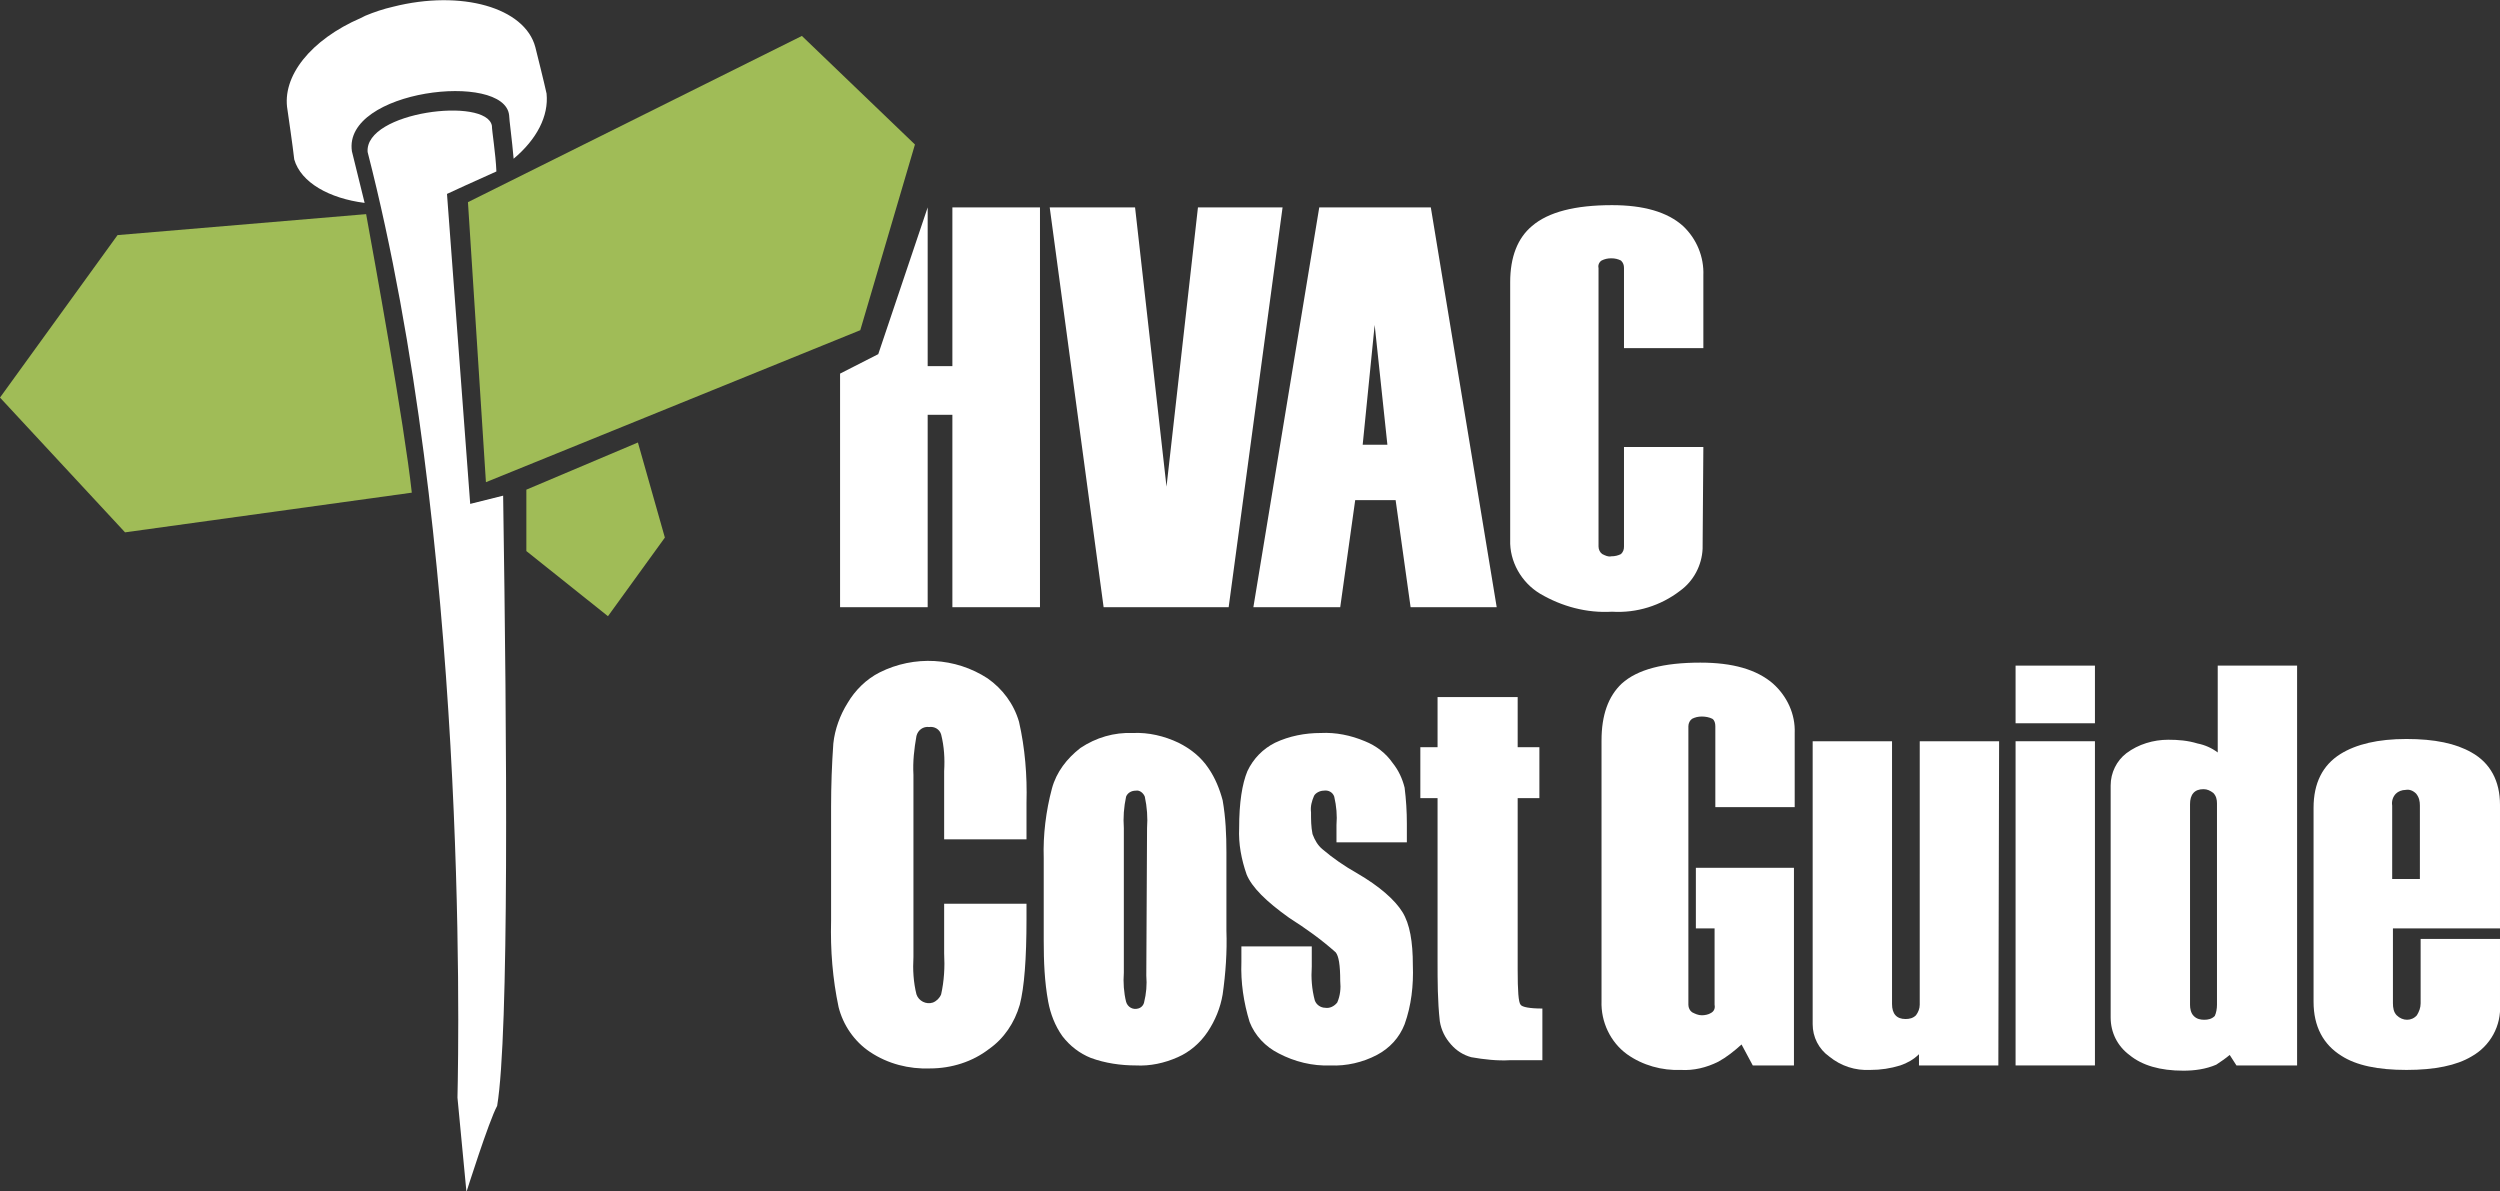
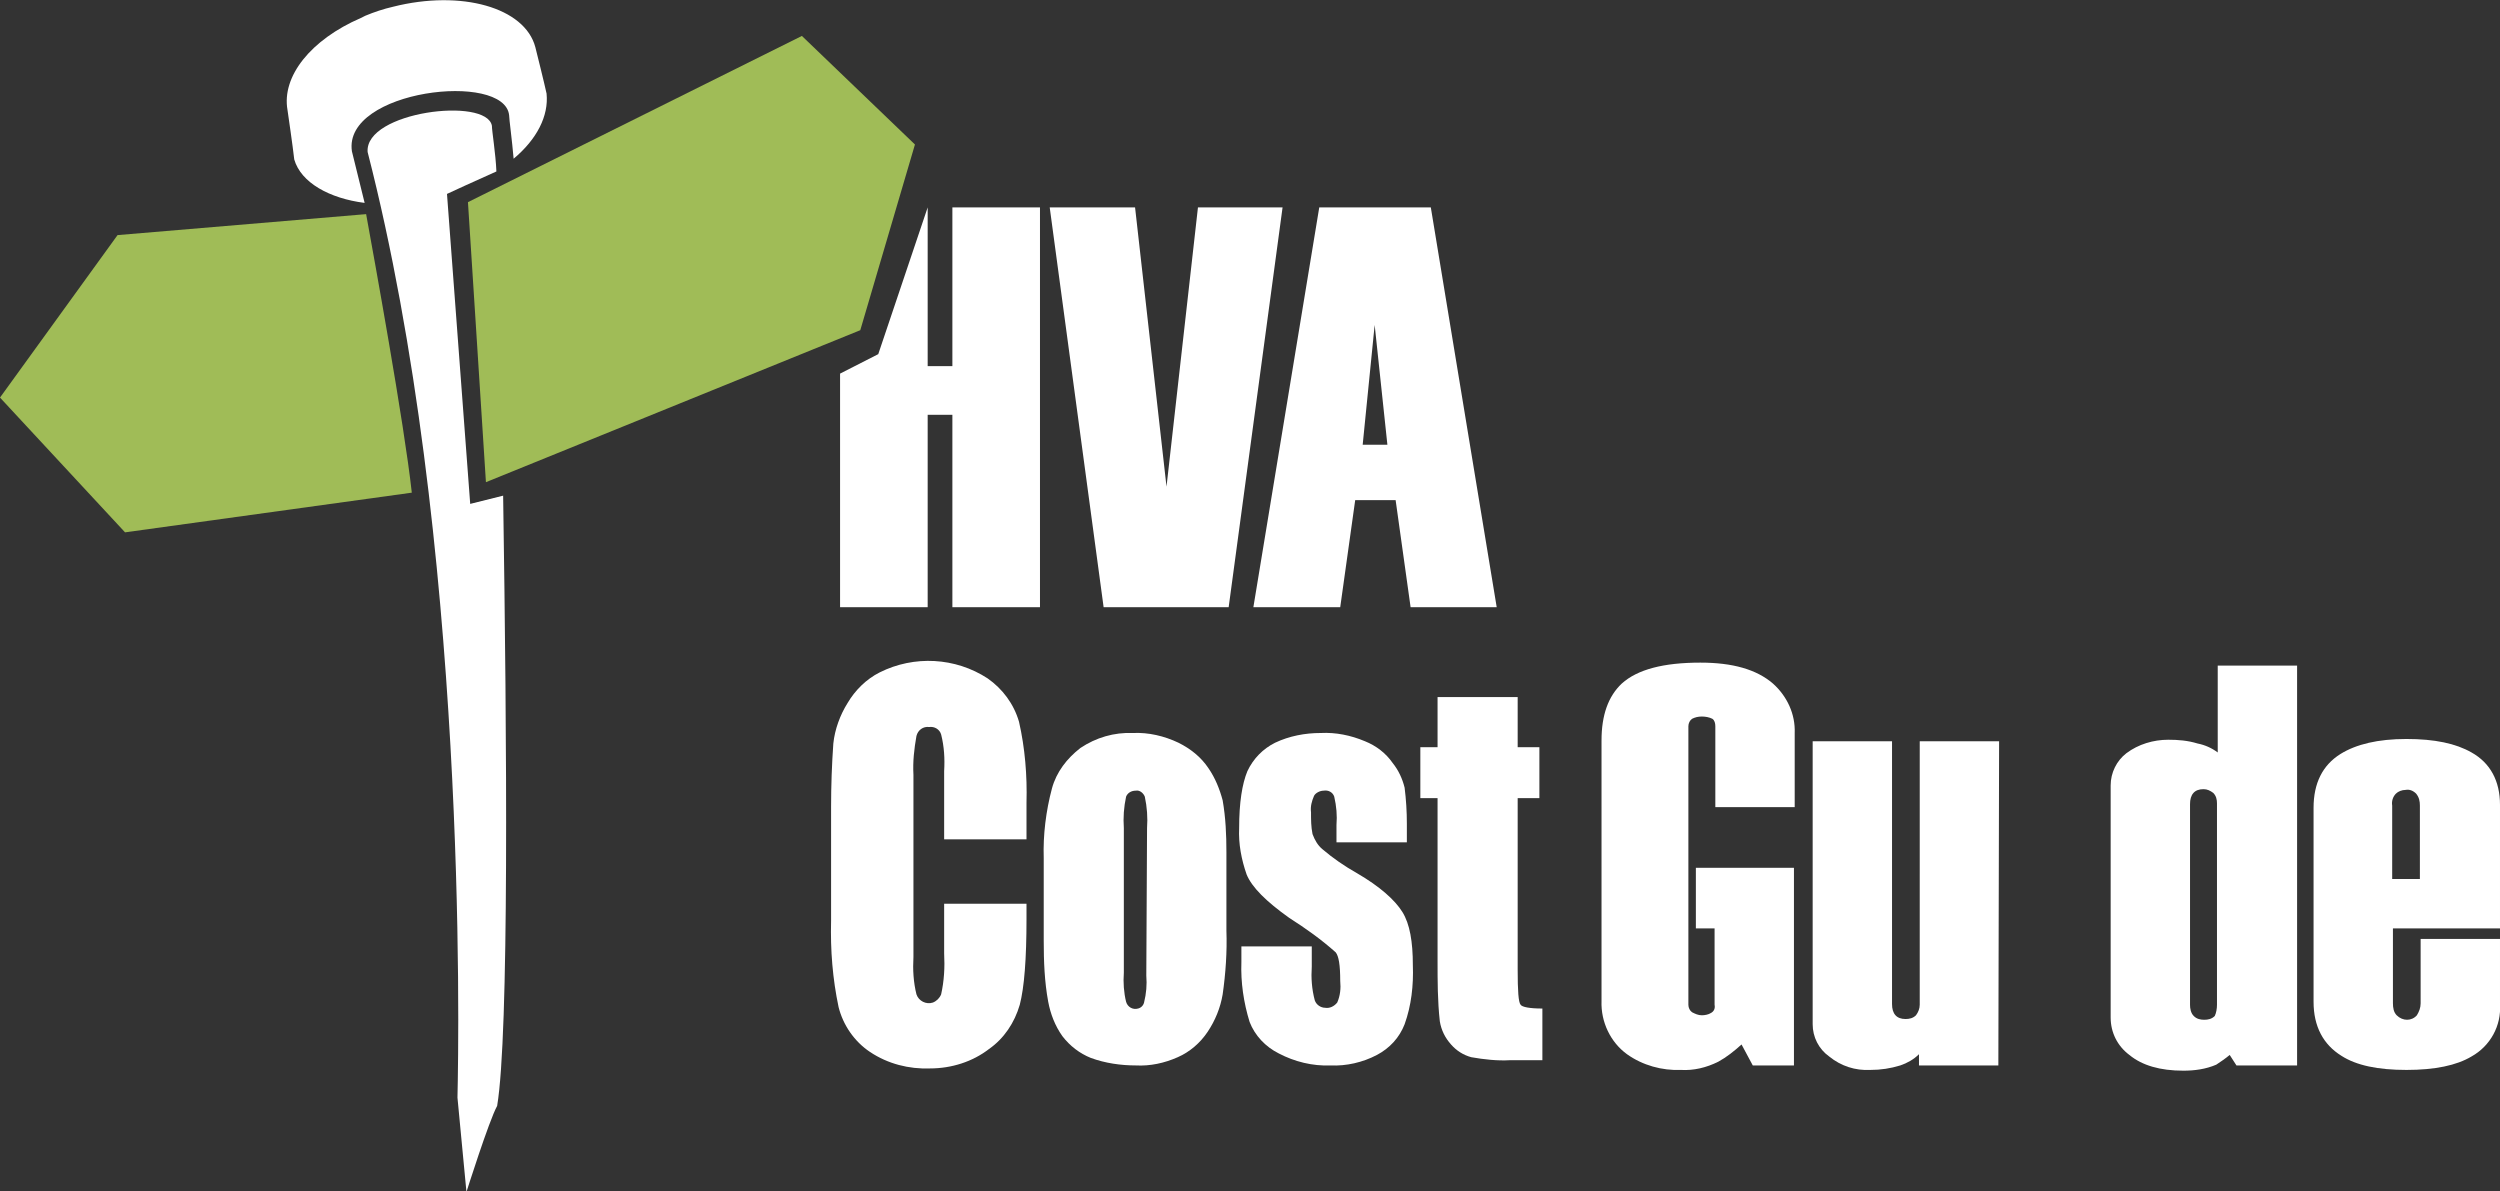
<svg xmlns="http://www.w3.org/2000/svg" version="1.1" id="Layer_1" x="0px" y="0px" viewBox="0 0 333.9 159.1" style="enable-background:new 0 0 333.9 159.1;" xml:space="preserve">
  <rect x="0" y="0" width="333.9" height="159.1" fill="#333333" stroke="none" />
  <style type="text/css">
	.st0{fill:#FFFFFF;}
	.st1{fill:#A0BC57;}
</style>
  <g id="Layer_2_1_">
    <g id="Layer_2-2">
-       <path class="st0" d="M171.3,27.7l-7.2,53.4h-16.7l-7.2-53.4h11.4l4.2,37.3l4.2-37.3L171.3,27.7z" />
+       <path class="st0" d="M171.3,27.7l-7.2,53.4h-16.7l-7.2-53.4h11.4l4.2,37.3l4.2-37.3L171.3,27.7" />
      <path class="st0" d="M199.9,81.1h-11.5l-2-14.3H181l-2,14.3h-11.6l8.8-53.4h14.9L199.9,81.1z M185.3,59.4l-1.7-16l-1.6,16H185.3z" />
-       <path class="st0" d="M227.4,73.3c-0.1,2.2-1.2,4.3-3,5.6c-2.6,2-5.8,3-9.1,2.8c-3.4,0.2-6.7-0.7-9.6-2.4c-2.5-1.5-4.1-4.3-4-7.2    V37.7c0-3.4,1-5.9,2.9-7.5c2.2-1.9,5.8-2.8,10.7-2.8c4.2,0,7.4,0.9,9.5,2.8c1.8,1.7,2.8,4.1,2.7,6.6v9.7h-10.6V35.8    c0-0.4-0.1-0.7-0.4-1c-0.4-0.2-0.8-0.3-1.3-0.3c-0.5,0-0.9,0.1-1.3,0.3c-0.3,0.2-0.5,0.6-0.4,1V73c0,0.4,0.2,0.8,0.5,1    c0.4,0.2,0.8,0.4,1.2,0.3c0.5,0,0.9-0.1,1.3-0.3c0.3-0.3,0.4-0.6,0.4-1V59.7h10.6L227.4,73.3z" />
      <path class="st0" d="M137.1,112.1h-11V103c0.1-1.7,0-3.3-0.4-4.9c-0.2-0.7-0.9-1.1-1.6-1c-0.8-0.1-1.5,0.4-1.7,1.2    c-0.3,1.7-0.5,3.4-0.4,5.2v24.3c-0.1,1.7,0,3.4,0.4,5c0.3,0.9,1.3,1.4,2.2,1.1c0.5-0.2,0.9-0.6,1.1-1.1c0.4-1.8,0.5-3.6,0.4-5.5    v-6.6h11v2c0,5.4-0.3,9.2-0.9,11.5c-0.7,2.4-2.1,4.5-4.1,5.9c-2.2,1.7-5,2.6-7.9,2.6c-2.8,0.1-5.6-0.6-8-2.2    c-2.1-1.4-3.6-3.6-4.2-6c-0.8-3.8-1.1-7.6-1-11.5v-15.2c0-2.8,0.1-5.7,0.3-8.5c0.2-1.9,0.9-3.8,1.9-5.4c1-1.7,2.5-3.2,4.3-4.1    c4.6-2.3,10.1-2,14.4,0.8c2,1.4,3.5,3.4,4.2,5.8c0.8,3.5,1.1,7.2,1,10.8L137.1,112.1z" />
      <path class="st0" d="M163.8,113.8v10.5c0.1,2.8-0.1,5.7-0.5,8.5c-0.3,1.8-1,3.5-2,5c-1,1.5-2.4,2.7-4,3.4    c-1.8,0.8-3.7,1.2-5.6,1.1c-2,0-4.1-0.3-6-1c-1.5-0.6-2.8-1.6-3.8-2.9c-1-1.4-1.6-3-1.9-4.6c-0.5-2.7-0.6-5.4-0.6-8.2v-11    c-0.1-3.1,0.3-6.3,1.1-9.3c0.6-2.2,2-4,3.8-5.4c2.1-1.4,4.5-2.1,7-2c2.1-0.1,4.2,0.4,6.1,1.3c1.6,0.8,3,1.9,4,3.4    c0.9,1.3,1.5,2.8,1.9,4.3C163.7,109.2,163.8,111.5,163.8,113.8z M153.2,110.6c0.1-1.4,0-2.8-0.3-4.2c-0.2-0.5-0.7-0.9-1.2-0.8    c-0.6,0-1.1,0.3-1.3,0.8c-0.3,1.4-0.4,2.8-0.3,4.2v19.3c-0.1,1.3,0,2.7,0.3,3.9c0.2,0.7,0.9,1.1,1.6,0.9c0.4-0.1,0.7-0.4,0.8-0.8    c0.3-1.2,0.4-2.4,0.3-3.6L153.2,110.6z" />
      <path class="st0" d="M187.9,112.5h-9.4v-2.3c0.1-1.3,0-2.5-0.3-3.8c-0.2-0.6-0.8-0.9-1.4-0.8c-0.5,0-1.1,0.3-1.3,0.7    c-0.3,0.7-0.5,1.4-0.4,2.2c0,1,0,1.9,0.2,2.9c0.3,0.8,0.7,1.5,1.3,2c1.4,1.2,3,2.3,4.6,3.2c3.1,1.8,5.1,3.6,6.1,5.2s1.4,4,1.4,7.1    c0.1,2.7-0.2,5.4-1.1,7.9c-0.7,1.8-2,3.2-3.7,4.1c-1.9,1-4.1,1.5-6.2,1.4c-2.4,0.1-4.8-0.5-6.9-1.6c-1.8-0.9-3.2-2.4-3.9-4.2    c-0.8-2.6-1.2-5.3-1.1-8v-2.1h9.4v2.7c-0.1,1.5,0,3,0.4,4.5c0.2,0.6,0.8,1,1.4,1c0.6,0.1,1.2-0.2,1.6-0.7c0.4-0.9,0.5-1.9,0.4-2.9    c0-2.1-0.2-3.3-0.6-3.8c-1.9-1.7-4-3.2-6.2-4.6c-3.1-2.2-5-4.1-5.7-5.8c-0.7-2-1.1-4.1-1-6.2c0-3.4,0.4-5.9,1.1-7.6    c0.8-1.7,2.1-3,3.7-3.8c1.9-0.9,4-1.3,6.1-1.3c2-0.1,4,0.3,5.9,1.1c1.5,0.6,2.8,1.6,3.7,2.9c0.8,1,1.3,2.1,1.6,3.3    c0.2,1.6,0.3,3.2,0.3,4.8V112.5z" />
      <path class="st0" d="M202.7,93.1v6.7h2.9v6.8h-2.9v22.9c0,2.8,0.1,4.4,0.4,4.7c0.2,0.3,1.2,0.5,2.9,0.5v6.9h-4.3    c-1.7,0.1-3.5-0.1-5.2-0.4c-1.1-0.3-2-0.9-2.7-1.7c-0.8-0.9-1.3-1.9-1.5-3.1c-0.3-2.7-0.3-5.4-0.3-8.1v-21.7h-2.3v-6.8h2.3v-6.7    H202.7z" />
      <path class="st0" d="M239.7,142.3h-5.6l-1.5-2.8c-1,0.9-2,1.7-3.1,2.3c-1.6,0.8-3.3,1.2-5,1.1c-2.5,0.1-5.1-0.6-7.2-2.1    c-2.2-1.6-3.5-4.3-3.4-7.1V98.9c0-3.4,0.9-5.9,2.7-7.6c2.1-1.9,5.6-2.8,10.5-2.8c4.3,0,7.5,0.9,9.7,2.8c1.9,1.7,3,4.1,2.9,6.6v9.9    h-10.6V97c0-0.4-0.1-0.8-0.4-1c-0.4-0.2-0.9-0.3-1.4-0.3c-0.5,0-0.9,0.1-1.3,0.3c-0.3,0.2-0.5,0.6-0.5,1v37.2c0,0.4,0.2,0.8,0.5,1    c0.4,0.2,0.8,0.4,1.3,0.4c0.4,0,0.9-0.1,1.2-0.3c0.4-0.2,0.6-0.6,0.5-1.1V124h-2.5v-8.1h13.1V142.3z" />
      <path class="st0" d="M266.9,142.3h-10.6v-1.5c-0.7,0.7-1.6,1.2-2.5,1.5c-1.3,0.4-2.6,0.6-4,0.6c-2,0.1-3.9-0.5-5.5-1.8    c-1.4-1-2.2-2.6-2.2-4.3V99h10.6v35.1c0,1.3,0.6,2,1.8,2c0.5,0,1-0.1,1.4-0.5c0.3-0.4,0.5-0.9,0.5-1.4V99h10.6L266.9,142.3z" />
-       <path class="st0" d="M279.8,96.6h-10.6v-7.7h10.6V96.6z M279.8,142.3h-10.6V99h10.6V142.3z" />
      <path class="st0" d="M306.7,142.3h-8l-0.9-1.4c-0.6,0.5-1.2,0.9-1.8,1.3c-1.4,0.6-2.9,0.8-4.4,0.8c-3.1,0-5.5-0.7-7.2-2.1    c-1.6-1.2-2.5-3-2.5-5v-31c0-1.7,0.8-3.3,2.1-4.3c1.6-1.2,3.6-1.8,5.6-1.8c1.3,0,2.6,0.1,3.9,0.5c1,0.2,1.9,0.6,2.7,1.2V88.9h10.6    V142.3z M296.1,134.2v-26.9c0-0.5-0.1-1-0.5-1.4c-0.4-0.3-0.8-0.5-1.3-0.5c-1.2,0-1.8,0.7-1.8,2v26.8c0,0.5,0.1,1.1,0.5,1.5    c0.4,0.4,0.9,0.5,1.4,0.5c0.5,0,1-0.1,1.4-0.5C296,135.3,296.1,134.7,296.1,134.2L296.1,134.2z" />
      <path class="st0" d="M333.9,134.1c0.2,2.9-1.3,5.6-3.8,7c-2,1.2-4.9,1.8-8.7,1.8c-3.8,0-6.7-0.6-8.7-1.9c-2.4-1.5-3.7-3.9-3.7-7.2    v-25.9c0-3.3,1.2-5.7,3.6-7.2c2.1-1.3,5-2,8.8-2s6.6,0.6,8.7,1.8c2.5,1.4,3.8,3.8,3.8,7V124h-14.3v10c0,0.6,0.1,1.2,0.5,1.6    c0.8,0.8,2,0.8,2.7,0c0,0,0,0,0,0c0.3-0.5,0.5-1,0.5-1.6v-8.6h10.6L333.9,134.1z M323.2,117.4v-9.8c0-0.6-0.1-1.1-0.5-1.6    c-0.4-0.4-0.9-0.6-1.4-0.5c-0.5,0-1,0.2-1.3,0.5c-0.4,0.4-0.6,1-0.5,1.6v9.8H323.2z" />
      <polygon class="st0" points="127.2,27.7 127.2,48.9 123.9,48.9 123.9,27.7 117.3,47.3 112.2,49.9 112.2,81.1 123.9,81.1     123.9,55.4 127.2,55.4 127.2,81.1 138.9,81.1 138.9,27.7   " />
      <polygon class="st1" points="62.5,27 64.9,64.4 114.9,44.1 122.2,19.3 107.1,4.8   " />
-       <polygon class="st1" points="70.3,65.4 70.3,73.6 81.2,82.3 88.8,71.8 85.2,59.1   " />
      <path class="st0" d="M62.8,67.3l-3.1-41.4c0,0,4.1-1.9,6.6-3c-0.1-2.4-0.6-5.4-0.6-6.1c-0.7-3.9-17-1.9-16.6,3.5    c13.3,51.8,12.2,117.6,12,126.3l1.2,12.6c0,0,3-9.5,4.1-11.5c1.6-9.6,1.3-48.7,0.8-81.5L62.8,67.3z" />
      <path class="st1" d="M48.9,28.6l-33.2,2.8L0,53.1l16.7,18L55,65.8C54,56.6,49.9,34.1,48.9,28.6z" />
      <path class="st0" d="M73,12.5c-0.3-1.4-1.3-5.4-1.5-6.2c-1.4-5.3-9.9-7.7-19-5.4c-1.3,0.3-2.5,0.7-3.7,1.2    c-0.2,0.1-0.4,0.2-0.6,0.3c-6.7,2.9-10.6,7.8-9.8,12.3c0.1,0.7,0.7,4.8,0.9,6.6c0.9,3.1,4.7,5.2,9.4,5.8L47,20.2    C45.8,12,67.4,9.5,68,15.4c0,0.5,0.4,3.4,0.6,5.8C71.7,18.6,73.3,15.5,73,12.5z" />
    </g>
  </g>
</svg>